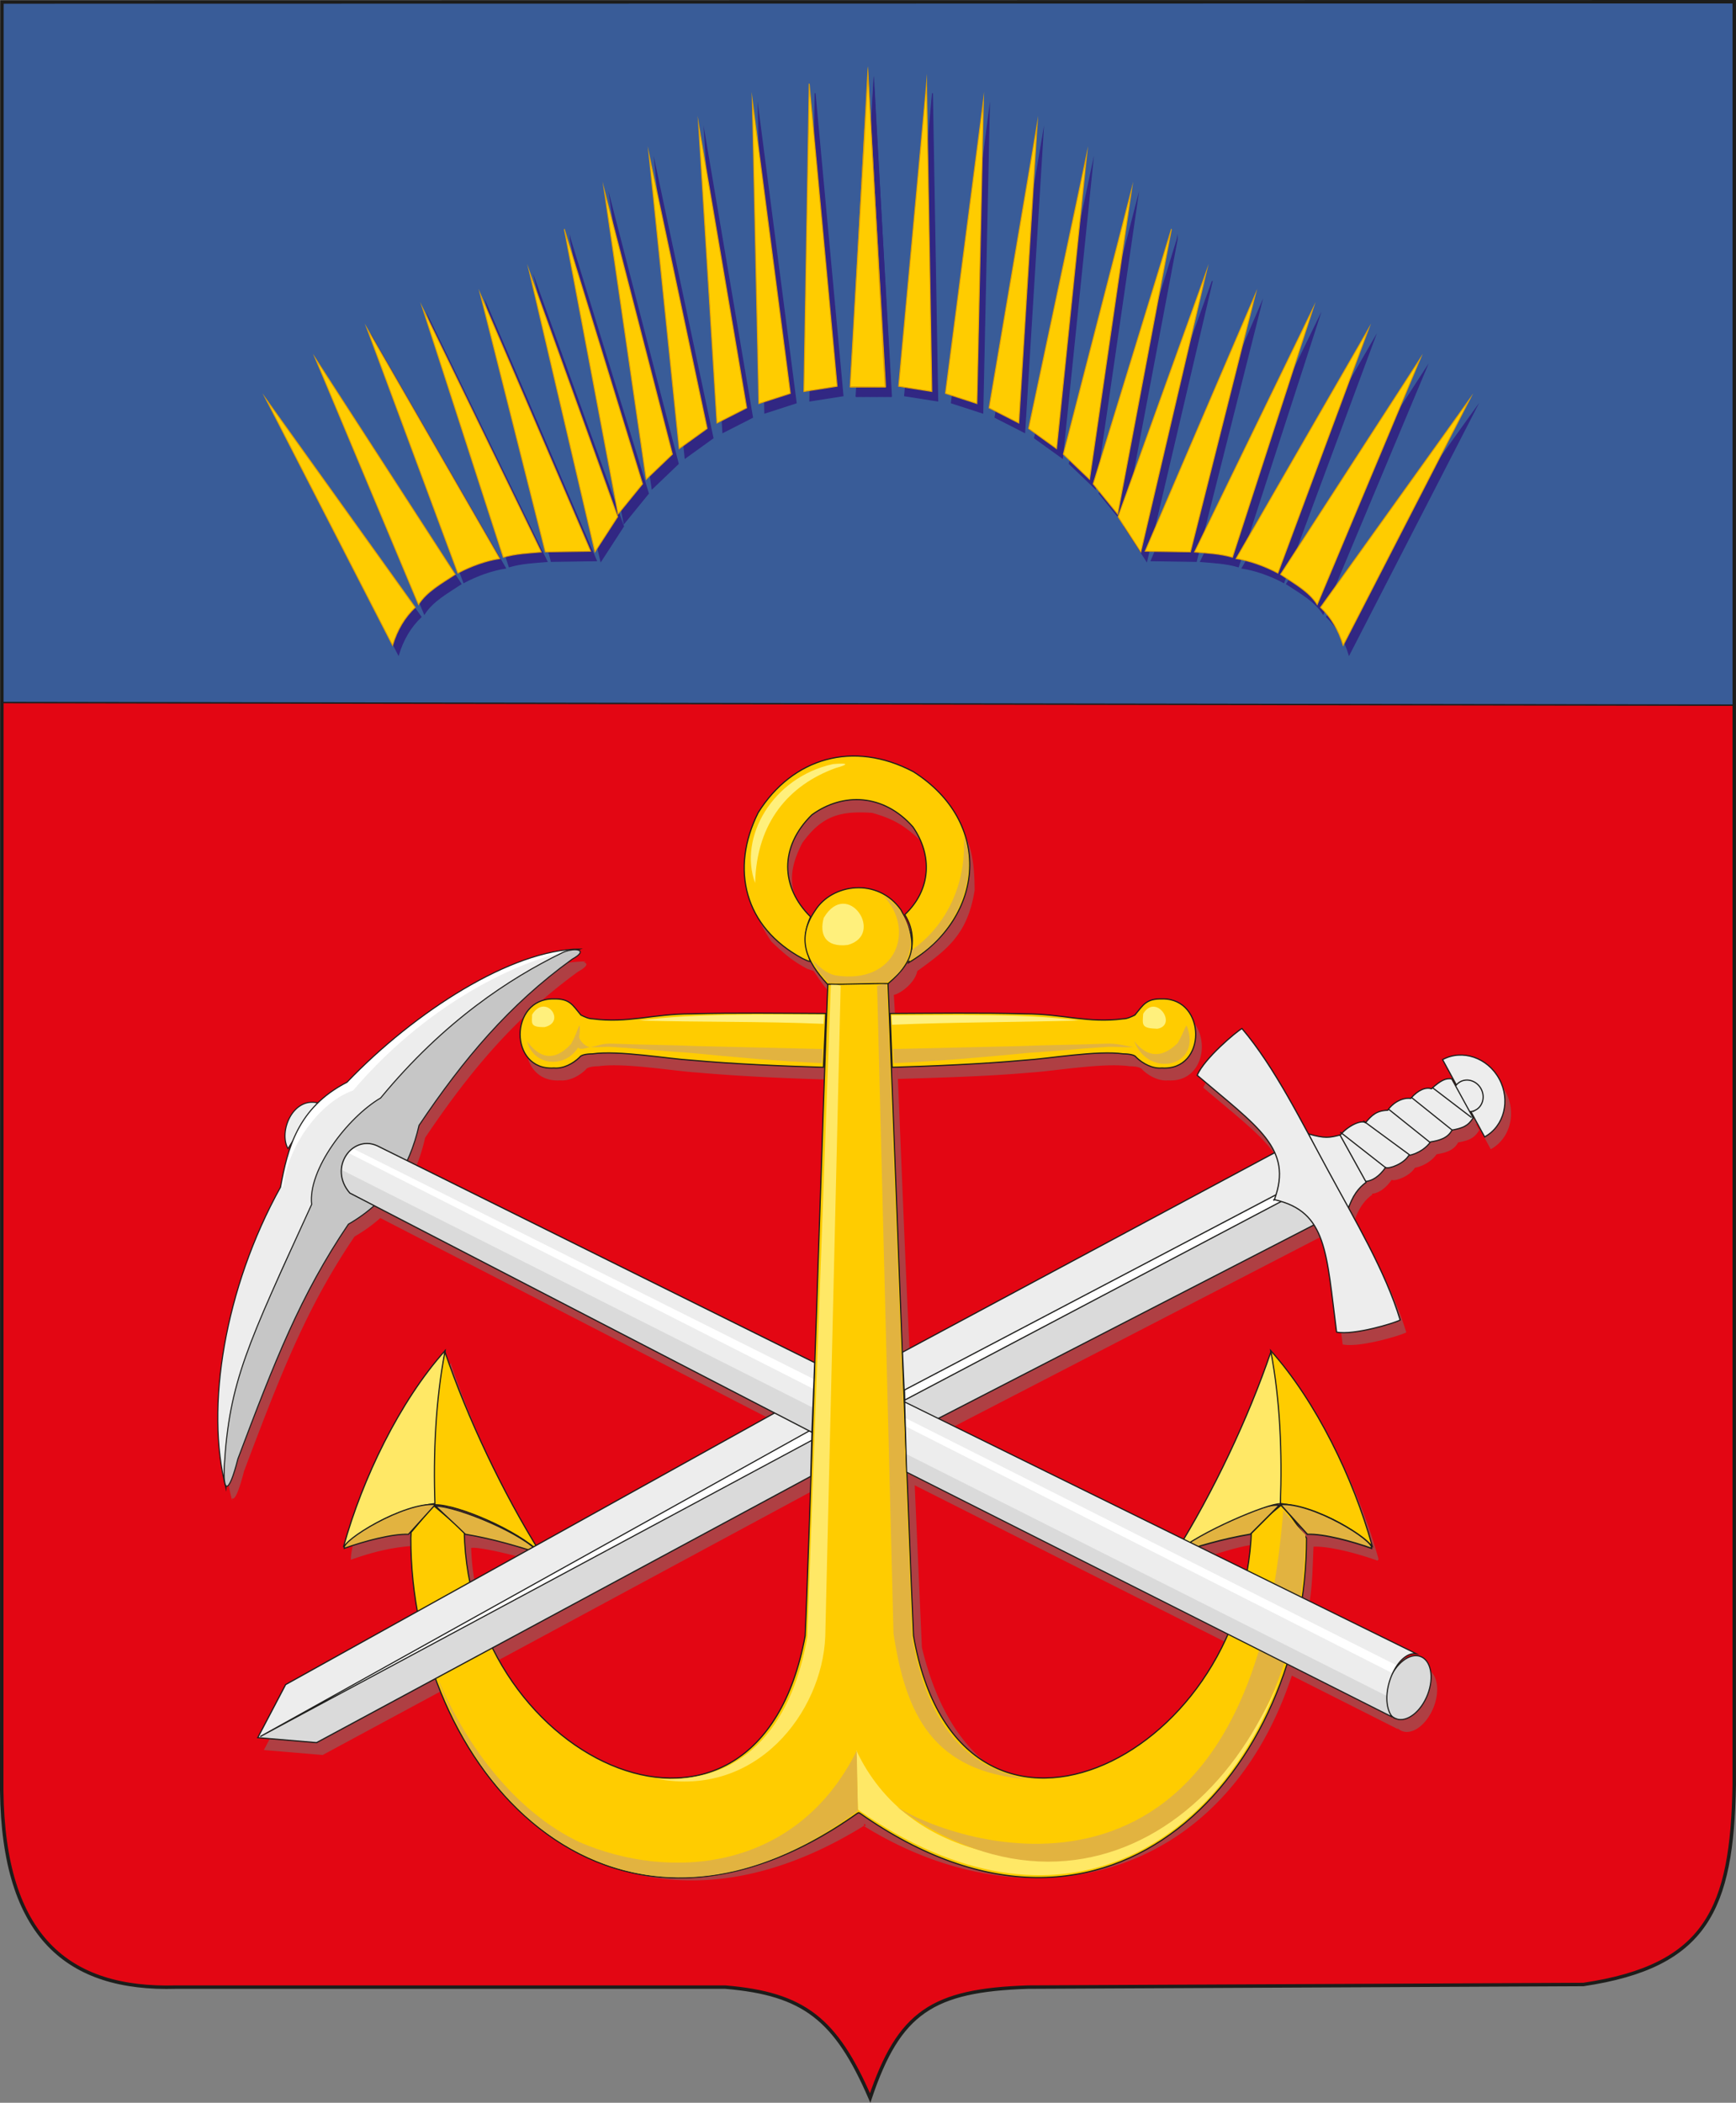
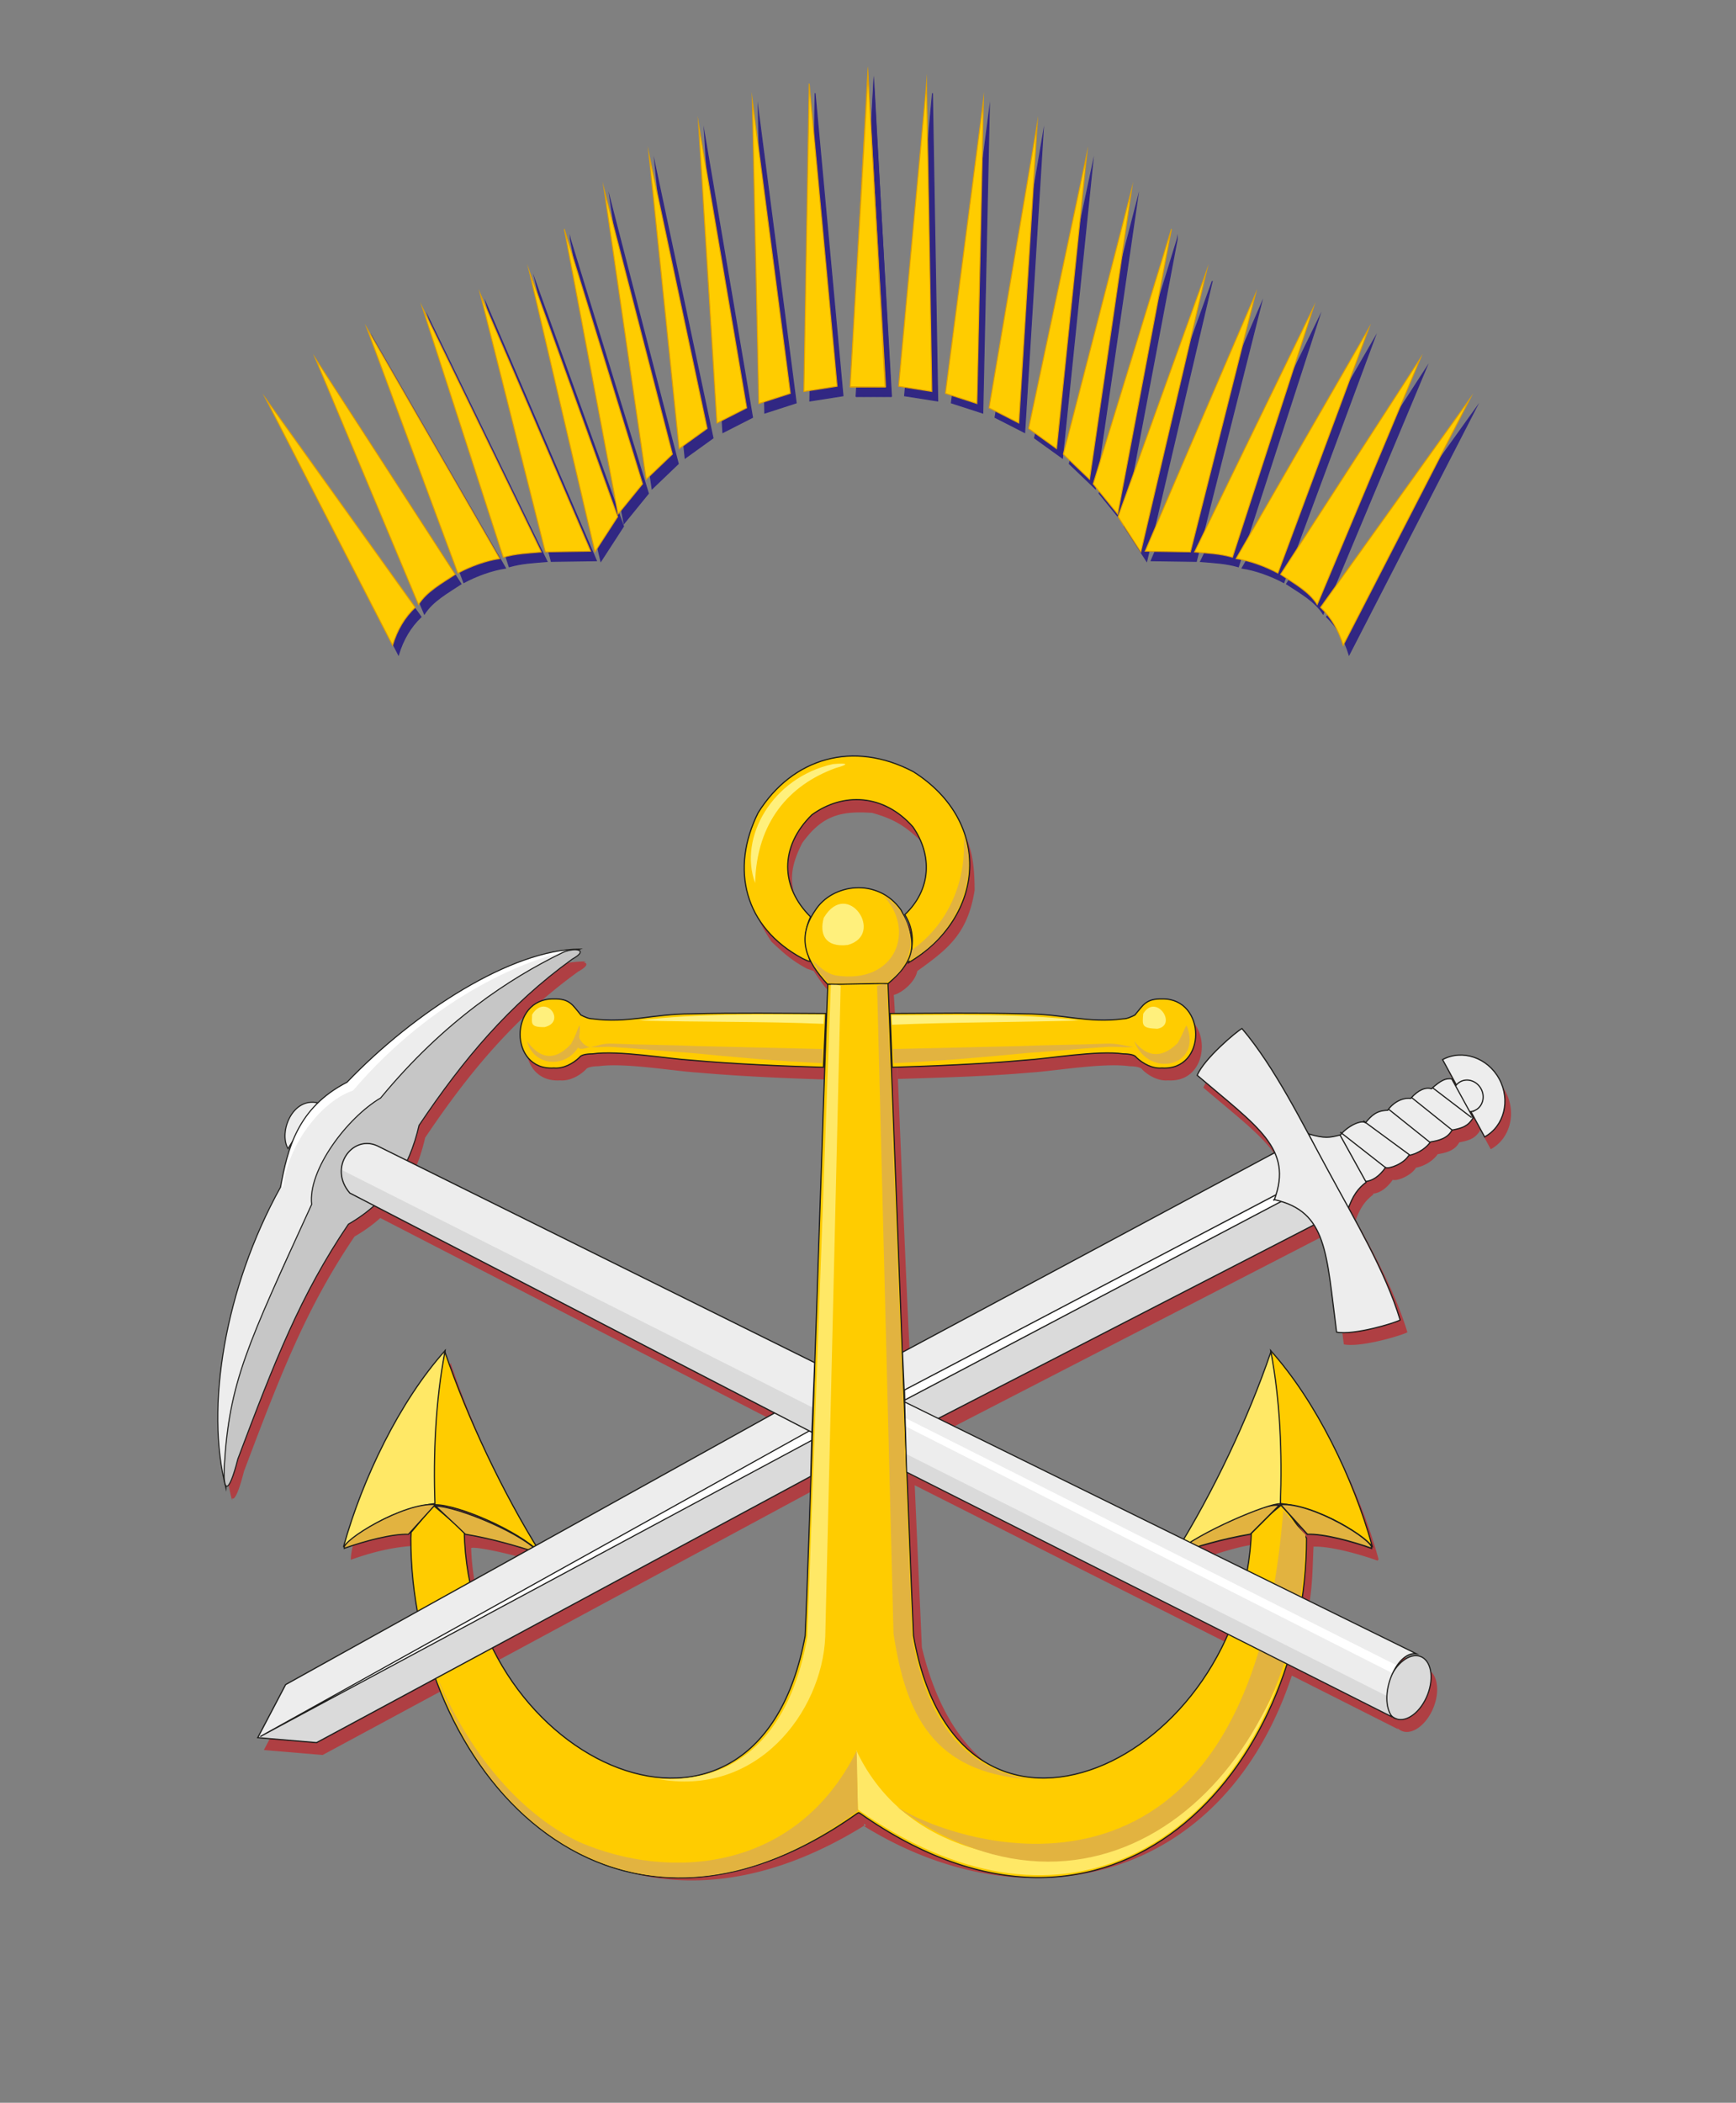
<svg xmlns="http://www.w3.org/2000/svg" xmlns:xlink="http://www.w3.org/1999/xlink" xml:space="preserve" width="738.021" height="893.506" x="0px" y="0px" viewBox="0 0 738.021 893.506">
  <rect x="0" y="0" width="738.021" height="893.506" fill="#808080" stroke="none" />
-   <path fill="#e30613" fill-rule="evenodd" d="M.825.853 737.287.734l-.009 757.666c-.934 52.86-11.795 77.053-64.128 84.844l-236.149 1.11c-40.604 1.346-54.754 10.627-67.07 47.11-14.592-33.626-28.215-44.278-61.567-47.11H74.821C28.953 845.684 1.45 823.125.734 760.881z" clip-rule="evenodd" />
  <g transform="translate(-130.989 -53.248)">
    <defs>
      <path id="a" d="m131.814 54.101 736.462-.119-.009 757.666c-.934 52.86-11.795 77.053-64.128 84.844l-236.149 1.11c-40.604 1.346-54.754 10.627-67.071 47.11-14.591-33.626-28.214-44.278-61.566-47.11H205.81c-45.868 1.33-73.372-21.229-74.087-83.473z" />
    </defs>
    <clipPath id="b">
      <use xlink:href="#a" width="100%" height="100%" overflow="visible" />
    </clipPath>
-     <path fill="#395c98" fill-rule="evenodd" stroke="#1d1d1b" stroke-miterlimit="22.926" stroke-width="0.617" d="m131.814 53.991 736.462-.122-.008 299.009-736.545-1.107z" clip-path="url(#b)" clip-rule="evenodd" />
  </g>
-   <path fill="none" stroke="#1d1d1b" stroke-miterlimit="22.926" stroke-width="1.468" d="M.825.853 737.287.734l-.009 757.666c-.934 52.86-11.795 77.053-64.128 84.844l-236.149 1.11c-40.604 1.346-54.754 10.627-67.07 47.11-14.592-33.626-28.215-44.278-61.567-47.11H74.821C28.953 845.684 1.45 823.125.734 760.881z" />
-   <path fill="#af3f43" fill-rule="evenodd" d="m628.227 480.122-16.615-12.692Zm-247.168-37.08c.006.09.011.175.011.264zm.011.264c1.391 30.736 3.391 85.37 5.883 136.063l157.588-84.347c-4.548-10.078-16.56-18.868-32.972-32.864 2.816-6.969 16.803-18.732 19.026-19.864 10.575 12.484 19.65 28.76 28.263 44.792l-.02-.04c7.028 2.08 8.997 1.613 13.448.497l.051.091c3.064-3.862 8.922-6.704 10.773-5.318 2.654-3.183 4.716-5.172 9.44-5.288 2.396-3.426 6.404-5.49 9.784-5.04 3.232-3.709 6.485-4.882 8.8-4.105 3.943-3.542 6.03-4.563 8.628-4.21l1.653 3.008c.103-.143.21-.29.326-.427l-5.857-10.759c8.333-4.532 19.143-.858 24.065 8.181 4.924 9.044 2.142 20.117-6.187 24.654l-5.855-10.749a4.79 4.79 0 0 1-.478.041l1.44 2.624c-2.176 3.532-4.54 4.36-8.986 5.201-1.746 3.314-5.167 4.385-9.15 5.02-1.365 2.005-4.593 4.826-9.242 5.755-2.05 3.456-8.247 5.852-9.876 5.121-2.558 3.705-5.628 5.688-8.415 5.907l.193.351c-2.907 2.197-5.38 4.942-7.5 10.864 8.678 15.824 17.28 32.15 21.95 47.686-2.163 1.243-19.642 6.566-27.025 5.135-2.802-21.396-3.629-36.26-9.612-45.563L401.861 608.06l103.991 51.207c14.764-24.688 28.224-53.688 37.027-79.56l-.09-.585c19.375 21.574 35.224 54.404 43.173 83.028.243 1.183.273-.148-.279 1.004-8.48-3.02-20.296-6.2-27.273-5.958-.396 8.597-.437 18.57-2.329 26.801l48.571 23.918c-3.79-.44-7.438 3.076-9.799 7.877 3.126-5.142 7.851-8.038 11.575-6.698 4.528 1.623 5.913 8.905 3.086 16.208-2.82 7.298-8.814 11.928-13.342 10.303a5.609 5.609 0 0 1-2.172-1.44c.138.218.278.436.426.64l-45.233-22.817c-29.292 88.381-112.902 106.767-182.034 63.854l.804.005v-.497c-.189-.112-.375-.229-.566-.346-.028 0-.053.004-.08.004l-.002.682v.157c-.026 0-.053-.005-.08-.005-84.12 51.992-152.997 9.46-178.918-57.683l-51.136 27.563-25.004-2.107 11.858-22.558 56.183-31.186c-2.069-10.749-2.926-22.157-2.75-33.104-9.993.451-18.899 2.65-28.32 6.004-.063-16.873 31.914-71.512 42.698-83.646l-.088.584c9.133 26.831 23.271 57.027 38.68 82.292l101.855-56.525-170.609-87.93c-3.215 2.878-6.855 5.507-10.973 7.886-20.419 30.172-31.305 58.175-46.979 99.72-2.363 9.286-4.09 12.428-5.037 11.453-.014.32-.03.64-.042.96-8.852-34.134-.59-84.93 23.201-127.859 1.18-6.445 2.546-13.063 5.073-19.386a143.824 143.824 0 0 1-1.89 3.004c-4.056-7.126 1.922-21.904 12.662-19.448-.053.062-.11.122-.166.188 3.352-3.299 7.474-6.329 12.592-8.968 28.745-29.957 70.093-56.489 98.984-56.57-.327.121-.66.243-.995.37 1.77.332 1.913 1.605-2.285 3.937-26.81 19.377-46.169 42.453-65.083 70.584-1.229 5.363-2.876 10.367-5.024 15.017l172.494 85.392c2.664-68.335 5.543-143.17 6.317-160.369l.422-.01.001-.04c-.21-.007-.423-.017-.636-.022-4.214-4.572-4.214-4.572-8.433-10.822l-2.745-.917c-6.504-3.486-9.813-6.476-15.2-11.535-7.894-11.986-9.095-18.35-9.128-32.576 8.797-41.958 54.83-51.33 82.65-25.517 10.693 11.986 12.835 20.837 12.87 36.334-3.015 18.76-11.673 25.093-24.38 34.276-.954 4.945-6.933 9.458-9.896 10.097h-.077c.3 4.11.66 11.137 1.075 20.322zm6.4-49.408c12.286-11.754 11.054-25.343 3.445-37.088-6.5-6.11-11.216-8.897-20.127-11.404-13.648-.949-21.38 1.233-29.743 12.808-6.267 12.36-5.566 19.634.837 30.995 1.692 2.024 3.528 4.05 5.221 6.222 9.47-18.364 25.953-14.139 38.52-3.563 2.111 3.164 1.633 1.908 1.846 2.03zM343.44 702.325c-21.216 88.65-100.626 67.035-131.319 3.005l133.665-72.04zM202.85 677.418c-1.478-6.979-2.278-12.15-2.553-19.66 2.767-.777 22.707 3.892 26.9 6.04zm93.754-221.666c-10.259-.624-30.92-4.272-42.124-2.7-2.812.026-4.93.497-5.492 1.467-2.742 2.675-6.926 4.913-10.902 4.548-19.254 1.228-18.99-29.572-.245-29.369 7.084-.18 8.161 2.63 11.731 6.86 1.35.668 3.258 1.6 4.996 1.604 15.017 1.984 25.516-2.127 41.955-2.129 18.712-.51 38.854-.223 57.565-.14l-1.266 22.868c-18.549-.573-37.669-1.374-56.218-3.009ZM229.19 662.69c-.055-.04-.11-.086-.167-.127l.178.121zm162.726 37.322c21.791 91.044 104.895 68.111 133.635.045l-136.68-68.949Zm46.117-244.26c10.262-.624 30.922-4.272 42.122-2.7 2.813.026 4.933.497 5.496 1.467 2.741 2.675 6.923 4.913 10.902 4.548 19.253 1.228 18.99-29.572.243-29.369-7.085-.18-8.16 2.63-11.729 6.86-1.354.668-3.264 1.6-4.999 1.604-15.017 1.984-25.517-2.127-41.955-2.129-18.712-.51-38.777-.535-57.49-.454l1.077 22.883c18.55-.568 37.784-1.075 56.333-2.71zm182.08 29.82-17.504-14.032zm-9.536 5.121-17.66-14.134zm-8.643 5.35-19.767-14.53zm-10.104 5.491-19.452-15.23zm-58.333 171.342c.995-5.767 1.614-10.44 1.808-16.545-4.537-.614-19.204 4.167-23.954 5.861z" clip-rule="evenodd" />
+   <path fill="#af3f43" fill-rule="evenodd" d="m628.227 480.122-16.615-12.692Zm-247.168-37.08c.006.09.011.175.011.264zm.011.264c1.391 30.736 3.391 85.37 5.883 136.063l157.588-84.347c-4.548-10.078-16.56-18.868-32.972-32.864 2.816-6.969 16.803-18.732 19.026-19.864 10.575 12.484 19.65 28.76 28.263 44.792l-.02-.04c7.028 2.08 8.997 1.613 13.448.497l.051.091c3.064-3.862 8.922-6.704 10.773-5.318 2.654-3.183 4.716-5.172 9.44-5.288 2.396-3.426 6.404-5.49 9.784-5.04 3.232-3.709 6.485-4.882 8.8-4.105 3.943-3.542 6.03-4.563 8.628-4.21l1.653 3.008c.103-.143.21-.29.326-.427l-5.857-10.759c8.333-4.532 19.143-.858 24.065 8.181 4.924 9.044 2.142 20.117-6.187 24.654l-5.855-10.749l1.44 2.624c-2.176 3.532-4.54 4.36-8.986 5.201-1.746 3.314-5.167 4.385-9.15 5.02-1.365 2.005-4.593 4.826-9.242 5.755-2.05 3.456-8.247 5.852-9.876 5.121-2.558 3.705-5.628 5.688-8.415 5.907l.193.351c-2.907 2.197-5.38 4.942-7.5 10.864 8.678 15.824 17.28 32.15 21.95 47.686-2.163 1.243-19.642 6.566-27.025 5.135-2.802-21.396-3.629-36.26-9.612-45.563L401.861 608.06l103.991 51.207c14.764-24.688 28.224-53.688 37.027-79.56l-.09-.585c19.375 21.574 35.224 54.404 43.173 83.028.243 1.183.273-.148-.279 1.004-8.48-3.02-20.296-6.2-27.273-5.958-.396 8.597-.437 18.57-2.329 26.801l48.571 23.918c-3.79-.44-7.438 3.076-9.799 7.877 3.126-5.142 7.851-8.038 11.575-6.698 4.528 1.623 5.913 8.905 3.086 16.208-2.82 7.298-8.814 11.928-13.342 10.303a5.609 5.609 0 0 1-2.172-1.44c.138.218.278.436.426.64l-45.233-22.817c-29.292 88.381-112.902 106.767-182.034 63.854l.804.005v-.497c-.189-.112-.375-.229-.566-.346-.028 0-.053.004-.08.004l-.002.682v.157c-.026 0-.053-.005-.08-.005-84.12 51.992-152.997 9.46-178.918-57.683l-51.136 27.563-25.004-2.107 11.858-22.558 56.183-31.186c-2.069-10.749-2.926-22.157-2.75-33.104-9.993.451-18.899 2.65-28.32 6.004-.063-16.873 31.914-71.512 42.698-83.646l-.088.584c9.133 26.831 23.271 57.027 38.68 82.292l101.855-56.525-170.609-87.93c-3.215 2.878-6.855 5.507-10.973 7.886-20.419 30.172-31.305 58.175-46.979 99.72-2.363 9.286-4.09 12.428-5.037 11.453-.014.32-.03.64-.042.96-8.852-34.134-.59-84.93 23.201-127.859 1.18-6.445 2.546-13.063 5.073-19.386a143.824 143.824 0 0 1-1.89 3.004c-4.056-7.126 1.922-21.904 12.662-19.448-.053.062-.11.122-.166.188 3.352-3.299 7.474-6.329 12.592-8.968 28.745-29.957 70.093-56.489 98.984-56.57-.327.121-.66.243-.995.37 1.77.332 1.913 1.605-2.285 3.937-26.81 19.377-46.169 42.453-65.083 70.584-1.229 5.363-2.876 10.367-5.024 15.017l172.494 85.392c2.664-68.335 5.543-143.17 6.317-160.369l.422-.01.001-.04c-.21-.007-.423-.017-.636-.022-4.214-4.572-4.214-4.572-8.433-10.822l-2.745-.917c-6.504-3.486-9.813-6.476-15.2-11.535-7.894-11.986-9.095-18.35-9.128-32.576 8.797-41.958 54.83-51.33 82.65-25.517 10.693 11.986 12.835 20.837 12.87 36.334-3.015 18.76-11.673 25.093-24.38 34.276-.954 4.945-6.933 9.458-9.896 10.097h-.077c.3 4.11.66 11.137 1.075 20.322zm6.4-49.408c12.286-11.754 11.054-25.343 3.445-37.088-6.5-6.11-11.216-8.897-20.127-11.404-13.648-.949-21.38 1.233-29.743 12.808-6.267 12.36-5.566 19.634.837 30.995 1.692 2.024 3.528 4.05 5.221 6.222 9.47-18.364 25.953-14.139 38.52-3.563 2.111 3.164 1.633 1.908 1.846 2.03zM343.44 702.325c-21.216 88.65-100.626 67.035-131.319 3.005l133.665-72.04zM202.85 677.418c-1.478-6.979-2.278-12.15-2.553-19.66 2.767-.777 22.707 3.892 26.9 6.04zm93.754-221.666c-10.259-.624-30.92-4.272-42.124-2.7-2.812.026-4.93.497-5.492 1.467-2.742 2.675-6.926 4.913-10.902 4.548-19.254 1.228-18.99-29.572-.245-29.369 7.084-.18 8.161 2.63 11.731 6.86 1.35.668 3.258 1.6 4.996 1.604 15.017 1.984 25.516-2.127 41.955-2.129 18.712-.51 38.854-.223 57.565-.14l-1.266 22.868c-18.549-.573-37.669-1.374-56.218-3.009ZM229.19 662.69c-.055-.04-.11-.086-.167-.127l.178.121zm162.726 37.322c21.791 91.044 104.895 68.111 133.635.045l-136.68-68.949Zm46.117-244.26c10.262-.624 30.922-4.272 42.122-2.7 2.813.026 4.933.497 5.496 1.467 2.741 2.675 6.923 4.913 10.902 4.548 19.253 1.228 18.99-29.572.243-29.369-7.085-.18-8.16 2.63-11.729 6.86-1.354.668-3.264 1.6-4.999 1.604-15.017 1.984-25.517-2.127-41.955-2.129-18.712-.51-38.777-.535-57.49-.454l1.077 22.883c18.55-.568 37.784-1.075 56.333-2.71zm182.08 29.82-17.504-14.032zm-9.536 5.121-17.66-14.134zm-8.643 5.35-19.767-14.53zm-10.104 5.491-19.452-15.23zm-58.333 171.342c.995-5.767 1.614-10.44 1.808-16.545-4.537-.614-19.204 4.167-23.954 5.861z" clip-rule="evenodd" />
  <path fill="#fc0" fill-rule="evenodd" stroke="#1d1d1b" stroke-miterlimit="22.926" stroke-width="0.5" d="M386.231 409.077c2.233-7.536 2.528-13.753-1.572-20.422 11.271-10.683 11.773-25.253 3.445-37.3-12.454-14.13-29.747-14.714-42.922-5.147-13.935 13.641-13.33 30.784-.61 43.348-3.632 8.417-1.87 12.71-.14 19.013-.46 0-1.99-.649-3.255-1.286-24.873-13.35-30.756-38.12-18.859-61.96 14.603-23.328 40.417-30.92 66-17.4 33.798 21.437 30.611 61.772-2.087 81.154z" clip-rule="evenodd" />
  <path fill="#e2b340" fill-rule="evenodd" d="M374.005 410.387c21.01-6.49 37.413-27.436 35.714-55.119 8.027 20.66-7.557 51.957-34.567 56.804-6.858.578-6.62-.188-1.147-1.685z" clip-rule="evenodd" />
  <path fill="#fc0" fill-rule="evenodd" stroke="#1d1d1b" stroke-miterlimit="22.926" stroke-width="0.51" d="m365.041 770.24.321.156h.082c107.51 75.657 190.123-19.153 189.987-116.842l-10.293-14.382-13.104 10.724c-3.01 98.85-124.357 155.842-143.674 45.187-1.5-31.019-9.464-246.46-10.854-277.368l-25.575.487c-1.389 30.907-8.13 245.862-9.636 276.881-20.229 110.335-143.237 54.135-144.91-44.324l-13.072-11.044-9.549 11.4-.117 2.44c-.14 96.638 82.484 193.188 189.987 116.841h.081z" clip-rule="evenodd" />
  <path fill="#ffe866" fill-rule="evenodd" d="M364.005 743.687c22.242 47.472 79.351 51.806 112.718 41.31 28.48-11.148 55.444-41.486 67.69-72.606-24.837 70.638-93.8 116.81-179.616 56.55-.028 0-.054.006-.08.006v-.159z" clip-rule="evenodd" />
  <path fill="#e2b340" fill-rule="evenodd" d="M554.985 652.16c-.39 100.393-85.6 180.222-173.854 115.525 29.607 18.422 150.528 54.258 164.418-126.03 2.178 3.055 6.934 7.698 9.436 10.504z" clip-rule="evenodd" />
  <path fill="#ededed" fill-rule="evenodd" stroke="#1d1d1b" stroke-miterlimit="22.926" stroke-width="0.504" d="m631.16 483.08-17.874-32.83c8.328-4.537 19.143-.862 24.065 8.182 4.923 9.04 2.142 20.111-6.19 24.648z" clip-rule="evenodd" />
  <path fill="#ededed" fill-rule="evenodd" stroke="#1d1d1b" stroke-miterlimit="22.926" stroke-width="0.504" d="M627.36 471.667c-3.05 1.665-7.009.314-8.815-2.993-1.802-3.314-.782-7.369 2.27-9.035 3.05-1.659 7.012-.313 8.813 3 1.801 3.308.786 7.37-2.269 9.028z" clip-rule="evenodd" />
  <path fill="#ededed" fill-rule="evenodd" stroke="#1d1d1b" stroke-miterlimit="22.926" stroke-width="0.496" d="M608.13 485.217c-1.365 2.005-4.589 4.832-9.236 5.76-2.05 3.457-8.247 5.847-9.88 5.121-2.605 3.771-5.747 5.766-8.573 5.918l-10.825-19.478c3.035-3.938 9.018-6.872 10.896-5.47 2.654-3.184 4.714-5.173 9.438-5.289 2.391-3.426 6.401-5.487 9.786-5.04 3.227-3.705 6.48-4.877 8.8-4.105 3.938-3.537 6.03-4.558 8.627-4.212l9.104 16.58c-2.172 3.527-4.543 4.353-8.988 5.196-1.74 3.315-5.16 4.39-9.149 5.02z" clip-rule="evenodd" />
  <path fill="none" stroke="#1d1d1b" stroke-miterlimit="22.926" stroke-width="0.497" d="m589.226 496.286-19.448-15.23" />
  <path fill="none" stroke="#1d1d1b" stroke-miterlimit="22.926" stroke-width="0.497" d="m599.335 490.795-19.77-14.53m28.413 9.18-17.66-14.133m27.196 9.013-17.504-14.033m25.618 8.588-16.62-12.692" />
  <path fill="#ededed" fill-rule="evenodd" stroke="#1d1d1b" stroke-miterlimit="22.926" stroke-width="0.51" d="M572.783 514.73c2.227-6.984 4.866-9.999 8.013-12.379l-11.109-20.057c-4.456 1.122-6.425 1.583-13.454-.497z" clip-rule="evenodd" />
  <path fill="#ededed" fill-rule="evenodd" d="m383.673 574.573 158.715-85.042 7.161 16.45 9.552 14.244-173.9 89.54z" clip-rule="evenodd" />
  <g transform="translate(-130.989 -53.248)">
    <defs>
      <path id="c" d="m514.662 627.821 158.715-85.042 7.161 16.449 9.552 14.245-173.901 89.539z" />
    </defs>
    <clipPath id="d">
      <use xlink:href="#c" width="100%" height="100%" overflow="visible" />
    </clipPath>
    <path fill="#dadada" fill-rule="evenodd" d="m514.551 665.345 1.406-20.798 168.301-89.918 15.164 14.611z" clip-path="url(#d)" clip-rule="evenodd" />
  </g>
  <path fill="none" stroke="#1d1d1b" stroke-miterlimit="22.926" stroke-width="0.51" d="m383.673 574.573 158.715-85.042 7.161 16.45 9.552 14.244-173.9 89.54z" />
  <path fill="#fff" fill-rule="evenodd" stroke="#1d1d1b" stroke-miterlimit="22.926" stroke-width="0.51" d="m549.463 507.994-164.84 86.913-.107-4.282 163.263-85.73z" clip-rule="evenodd" />
  <path fill="#ededed" fill-rule="evenodd" stroke="#1d1d1b" stroke-miterlimit="22.926" stroke-width="0.51" d="M564.653 497.46c-.036-.067-.072-.139-.11-.204-11.16-20.468-22.53-43.666-36.547-60.21-2.222 1.132-16.208 12.895-19.026 19.868 25.843 22.035 40.77 31.166 32.841 52.734l-.138.076c.036.01.066.016.103.025-.01.03-.025.066-.036.097l.138-.076c22.411 5.101 21.934 22.594 26.344 56.271 7.38 1.431 24.863-3.893 27.024-5.142-6.244-20.76-19.509-42.933-30.593-63.44z" clip-rule="evenodd" />
  <path fill="#e2b340" fill-rule="evenodd" d="M364.21 743.94c-25.7 51.53-79.629 55.308-117.844 38.813-26.129-12.326-47.855-39.462-60.533-70.363 23.65 71.257 96.56 118.307 178.803 57.123.027 0 .053-.294.081-.294v-.157z" clip-rule="evenodd" />
  <path fill="#ffe866" fill-rule="evenodd" stroke="#1d1d1b" stroke-miterlimit="22.926" stroke-width="0.504" d="M146.08 657.103c11.626-10.19 25.101-16.509 39.165-18.266-.513-23.43.683-43.36 4.002-64.965-19.376 21.574-35.222 54.608-43.168 83.231z" clip-rule="evenodd" />
  <path fill="#e2b340" fill-rule="evenodd" stroke="#1d1d1b" stroke-miterlimit="22.926" stroke-width="0.504" d="M146.355 657.91c8.482-3.026 20.294-6.207 27.273-5.959l11.444-12.637c-13.377-1.09-40.219 15.46-38.717 18.595z" clip-rule="evenodd" />
  <path fill="#e2b340" fill-rule="evenodd" stroke="#1d1d1b" stroke-miterlimit="22.926" stroke-width="0.505" d="M229.205 659.96c-5.903-7.8-34.678-19.955-43.984-19.99 3.823 3.724 8.661 8.022 12.612 11.951 12.28 2.065 22.444 5.247 31.372 8.038z" clip-rule="evenodd" />
  <path fill="#fc0" fill-rule="evenodd" stroke="#1d1d1b" stroke-miterlimit="22.926" stroke-width="0.505" d="M229.843 660.006c-16.192-25.914-31.172-57.592-40.7-85.59-3.95 20.69-5.015 43.502-4.229 64.984 9.646-.132 35.58 11.013 44.93 20.606z" clip-rule="evenodd" />
  <path fill="#fc0" fill-rule="evenodd" stroke="#1d1d1b" stroke-miterlimit="22.926" stroke-width="0.502" d="M583.36 656.898c-11.628-10.195-25.102-16.305-39.165-18.062.514-23.43-.685-43.36-4.004-64.965 19.377 21.575 35.22 54.405 43.168 83.027z" clip-rule="evenodd" />
  <path fill="#e2b340" fill-rule="evenodd" stroke="#1d1d1b" stroke-miterlimit="22.926" stroke-width="0.58" d="M583.084 657.91c-8.485-3.026-20.295-6.207-27.273-5.959l-11.442-12.637c13.376-1.09 40.218 15.46 38.715 18.595z" clip-rule="evenodd" />
  <path fill="#e2b340" fill-rule="evenodd" stroke="#1d1d1b" stroke-miterlimit="22.926" stroke-width="0.582" d="M500.236 659.96c6.156-8.05 37.656-21.98 43.573-20.284l-12.23 12.23c-12.276 2.066-22.417 5.262-31.343 8.053z" clip-rule="evenodd" />
  <path fill="#ffe866" fill-rule="evenodd" stroke="#1d1d1b" stroke-miterlimit="22.926" stroke-width="0.503" d="M499.597 660.006c16.188-25.914 31.17-57.592 40.701-85.59 3.947 20.69 4.811 43.09 4.023 64.574-4.744-.452-34.89 12.154-44.724 21.016z" clip-rule="evenodd" />
  <path fill="#e2b340" fill-rule="evenodd" d="m379.846 693.972-6.963-275.085 4.137-1.197 10.744 277.755c4.888 28.048 16.474 54.885 49.79 60.63-41.02-2.919-52.546-27.7-57.708-62.103z" clip-rule="evenodd" />
  <path fill="#ffe866" fill-rule="evenodd" d="m350.843 695.45 6.545-276.564-4.134-1.197-10.04 278.018c-5.86 33.471-23.917 62.631-63.983 60.123 42.393 8.156 70.252-28.293 71.612-60.38z" clip-rule="evenodd" />
  <path fill="#fc0" fill-rule="evenodd" stroke="#1d1d1b" stroke-miterlimit="22.926" stroke-width="0.5" d="M377.594 417.923c-8.567-.137-17.14.497-25.873.211-9.072-9.84-13.248-19.455-5.244-31.133 7.194-11.626 26.742-14.27 36.547-.378 7.232 13.685 6.4 21.206-5.43 31.3z" clip-rule="evenodd" />
  <path fill="#ededed" fill-rule="evenodd" d="M121.436 715.805 345.65 591.31l-.978 36.012L134.582 740.47l-25.005-2.107z" clip-rule="evenodd" />
  <g transform="translate(-130.989 -53.248)">
    <defs>
      <path id="e" d="m252.425 769.053 224.213-124.495-.978 36.012-210.089 113.147-25.005-2.107z" />
    </defs>
    <clipPath id="f">
      <use xlink:href="#e" width="100%" height="100%" overflow="visible" />
    </clipPath>
    <path fill="#dadada" fill-rule="evenodd" d="m239.773 791.834 237.972-130.063-2.221 20.165-209.48 112.674z" clip-path="url(#f)" clip-rule="evenodd" />
  </g>
  <path fill="none" stroke="#1d1d1b" stroke-miterlimit="22.926" stroke-width="0.51" d="M121.435 715.805 345.65 591.31l-.978 36.012L134.582 740.47l-25.005-2.107z" />
  <path fill="#fff" fill-rule="evenodd" stroke="#1d1d1b" stroke-miterlimit="22.926" stroke-width="0.484" d="m345.23 607.347-.144 4.68L110.638 737.88z" clip-rule="evenodd" />
  <path fill="#dadada" fill-rule="evenodd" stroke="#1d1d1b" stroke-miterlimit="22.926" stroke-width="0.484" d="M593.574 730.355c-4.542-1.635-5.923-8.892-3.09-16.21 2.831-7.322 8.81-11.936 13.347-10.3 4.537 1.627 5.918 8.885 3.086 16.207-2.832 7.323-8.805 11.931-13.343 10.303z" clip-rule="evenodd" />
  <path fill="#ededed" fill-rule="evenodd" d="M591.83 729.557 385.443 625.551l-.846-29.84L602.05 702.665c-8.607-.999-16.463 18.401-10.22 26.892z" clip-rule="evenodd" />
  <g transform="translate(-130.989 -53.248)">
    <defs>
      <path id="g" d="M722.818 782.805 516.433 678.799l-.846-29.84 217.452 106.954c-8.607-.999-16.463 18.401-10.221 26.892z" />
    </defs>
    <clipPath id="h">
      <use xlink:href="#g" width="100%" height="100%" overflow="visible" />
    </clipPath>
    <path fill="#dadada" fill-rule="evenodd" d="m504.635 665.238 220.471 110.945-3.735 7.282-220.47-110.938z" clip-path="url(#h)" clip-rule="evenodd" />
    <path fill="#fff" fill-rule="evenodd" d="m513.606 654.637 220.473 110.944-2.106 3.213-220.472-111.762z" clip-path="url(#h)" clip-rule="evenodd" />
  </g>
  <path fill="none" stroke="#1d1d1b" stroke-miterlimit="22.926" stroke-width="0.484" d="M591.83 729.557 385.443 625.551l-.846-29.84L602.05 702.665c-8.607-1.004-16.463 18.401-10.22 26.892z" />
  <path fill="#e2b340" fill-rule="evenodd" d="M376.994 417.456c-8.116-.132-16.4.481-24.67.203-4.284-4.42-3.638-3.908-7.25-9.957 2.892 2.537 5.504 5.818 10.317 6.795 25.663 3.918 34.193-19.635 19.912-34.088 14.42 8.262 16.327 28.35 1.691 37.047z" clip-rule="evenodd" />
  <path fill="#fff07c" fill-rule="evenodd" d="M350.211 389.985c10.107-17.002 26.256 7.191 10.185 11.54-9.777 1.186-12.097-4.794-10.185-11.54z" clip-rule="evenodd" />
  <path fill="#fc0" fill-rule="evenodd" stroke="#1d1d1b" stroke-miterlimit="22.926" stroke-width="0.51" d="M294.004 450.504c-10.259-.619-30.923-4.272-42.124-2.699-2.812.03-4.93.497-5.495 1.467-2.74 2.68-6.925 4.913-10.899 4.547-19.255 1.23-18.99-29.57-.245-29.369 7.085-.177 8.16 2.632 11.73 6.861 1.351.67 3.26 1.602 4.997 1.606 15.017 1.987 25.516-2.129 41.952-2.129 18.714-.508 38.45-.224 57.163-.142l-1.013 22.867c-18.548-.568-37.517-1.369-56.066-3.009zM435.433 450.504c10.258-.619 30.922-4.272 42.123-2.699 2.811.03 4.933.497 5.496 1.467 2.74 2.68 6.922 4.913 10.896 4.547 19.255 1.23 18.991-29.57.248-29.369-7.084-.177-8.159 2.632-11.732 6.861-1.35.67-3.258 1.602-4.994 1.606-15.018 1.987-25.517-2.129-41.954-2.129-18.712-.508-38.403-.224-57.114-.142l.882 22.867c18.543-.568 37.6-1.369 56.15-3.009z" clip-rule="evenodd" />
  <path fill="#fff07c" fill-rule="evenodd" d="M226.216 431.113c5.708-9.257 14.803 3.101 5.305 5.318-6.409.133-5.345-1.829-5.305-5.318zM486.006 430.753c5.415-8.958 14.843 4.836 5.987 6.39-6.75-.227-6.374-1.478-5.987-6.39z" clip-rule="evenodd" />
  <path fill="#e2b340" fill-rule="evenodd" d="M250.977 444.882c4.268.391 5.533-.34 10.018.041 10.677.631 21.353 1.796 32.028 2.43 18.534 1.776 37.98 3.618 56.512 4.386l.224-5.989c-17.448-.355-35.34-.888-52.787-1.243-12.336-.522-23.822-.516-36.158-1.038-5.248-.279-6.06.981-9.837 1.413zM481.981 444.882c-4.269.391-7.933-.34-12.418.041-10.679.631-21.352 1.796-32.028 2.43-18.534 1.776-39.002 3.618-57.535 4.386l-.38-5.989c17.447-.355 36.52-.888 53.967-1.243 12.337-.522 23.822-.516 36.16-1.038 5.245-.279 8.458.981 12.234 1.413z" clip-rule="evenodd" />
  <path fill="#fff07c" fill-rule="evenodd" d="M271.744 433.628c24.075-3.048 51.548-2.52 78.578-2.498l-.163 3.921c-26.337-1.106-52.109-.669-78.415-1.423zM458.813 433.628c-24.074-3.048-52.784-2.24-79.813-2.219l.243 4.018c26.34-1.109 53.262-1.045 79.57-1.799z" clip-rule="evenodd" />
  <path fill="#e2b340" fill-rule="evenodd" d="M224.042 442.36c4.493 6.348 10.92 9.702 18.664 1.293 2.461-4.167 3.455-8.663 3.73-7.679.091.604.156 2.071-.1 3.768-.743 1.785 2.298 4.997 4.466 5.157-2.41.76-4.345 1.185-5.049.216-5.6 8.992-19.004 7.922-21.71-2.756zM482.16 442.36c4.49 5.754 10.726 8.49 18.467.892 2.466-4.166 3.647-8.262 3.922-7.277 6.72 17.173-16.203 22.548-22.39 6.384z" clip-rule="evenodd" />
  <path fill="#312783" fill-rule="evenodd" stroke="#312783" stroke-miterlimit="22.926" stroke-width="0.424" d="M115.612 173.657 179 262.134c-4.47 4.275-7.667 9.643-9.593 16.1z" clip-rule="evenodd" />
  <path fill="#312783" fill-rule="evenodd" stroke="#312783" stroke-miterlimit="22.926" stroke-width="0.411" d="m136.638 156.425 59.37 91.704c-5.83 3.854-12.128 7.298-15.579 12.793zM158.618 143.791l56.29 97.623c-5.603.832-12.158 3.146-17.745 6.154zM182.24 135.128l50.34 103.486c-5.369.465-10.737.665-16.105 2.225zM234.348 238.553 206.79 129.26l46.783 109.01zM227.615 119.613l37.47 104.012c-3.219 4.962-6.427 9.916-9.645 14.878-9.274-39.632-18.553-79.259-27.825-118.89zM242.466 101.608l33.198 108.073c-3.459 4.256-6.919 8.51-10.386 12.766-7.608-40.278-15.205-80.56-22.812-120.839zM259.417 84.928c9.652 37.374 19.288 74.748 28.94 112.128-3.71 3.547-7.42 7.103-11.132 10.651-5.932-40.929-11.866-81.857-17.808-122.779zM278.462 69.952c8.23 38.726 16.444 77.456 24.665 116.181-3.954 2.85-7.914 5.697-11.867 8.546-4.269-41.573-8.53-83.154-12.798-124.727zM299.53 57.124c6.806 40.084 13.595 80.16 20.395 120.243-4.205 2.143-8.409 4.29-12.612 6.432L299.53 57.124zM322.358 46.902l16.128 124.305-13.362 4.324c-.924-42.877-1.836-85.753-2.766-128.629zM346.528 39.827c3.954 42.786 7.9 85.564 11.852 128.351-4.696.742-9.393 1.476-14.099 2.218.752-43.527 1.505-87.047 2.247-130.569z" clip-rule="evenodd" />
  <path fill="#312783" fill-rule="evenodd" stroke="#312783" stroke-miterlimit="22.926" stroke-width="0.42" d="m364.147 168.487 7.255-132.51 7.582 132.408z" clip-rule="evenodd" />
  <path fill="#312783" fill-rule="evenodd" stroke="#312783" stroke-miterlimit="22.926" stroke-width="0.424" d="m627.323 173.657-63.386 88.477c4.471 4.276 7.668 9.643 9.593 16.1z" clip-rule="evenodd" />
  <path fill="#312783" fill-rule="evenodd" stroke="#312783" stroke-miterlimit="22.926" stroke-width="0.411" d="M606.298 156.425 546.93 248.13c5.827 3.854 12.125 7.298 15.575 12.793zM584.32 143.791l-56.288 97.623c5.598.832 12.154 3.146 17.741 6.154zM560.7 135.13l-50.34 103.484c5.365.465 10.734.665 16.103 2.225zM508.588 238.553l27.558-109.294-46.78 109.01zM515.324 119.613l-37.469 104.012c3.213 4.962 6.425 9.916 9.643 14.878 9.272-39.633 18.553-79.259 27.826-118.89zM500.47 101.608c-11.065 36.022-22.134 72.052-33.202 108.073 3.462 4.256 6.923 8.512 10.39 12.766 7.607-40.278 15.204-80.56 22.812-120.839zM483.52 84.928c-9.654 37.374-19.286 74.748-28.939 112.128 3.71 3.547 7.42 7.103 11.13 10.651 5.933-40.929 11.864-81.857 17.808-122.779zM464.472 69.951c-8.227 38.727-16.443 77.457-24.664 116.183 3.954 2.848 7.917 5.696 11.87 8.545 4.27-41.573 8.526-83.154 12.794-124.728zM443.406 57.124c-6.805 40.084-13.596 80.16-20.396 120.243 4.208 2.143 8.41 4.29 12.611 6.432 2.598-42.226 5.191-84.449 7.785-126.675zM420.578 46.902c-5.374 41.435-10.754 82.87-16.128 124.305 4.456 1.44 8.907 2.883 13.362 4.324.925-42.877 1.838-85.753 2.766-128.629zM396.407 39.827c-3.953 42.786-7.896 85.564-11.85 128.351 4.694.742 9.394 1.476 14.098 2.218-.75-43.527-1.502-87.047-2.248-130.569z" clip-rule="evenodd" />
  <path fill="#312783" fill-rule="evenodd" stroke="#312783" stroke-miterlimit="22.926" stroke-width="0.42" d="m378.791 168.487-7.257-132.51-7.583 132.408z" clip-rule="evenodd" />
  <path fill="#fc0" fill-rule="evenodd" stroke="#e1a000" stroke-miterlimit="22.926" stroke-width="0.424" d="m113.1 169.606 63.387 88.478c-4.47 4.275-7.668 9.641-9.593 16.1z" clip-rule="evenodd" />
  <path fill="#fc0" fill-rule="evenodd" stroke="#e1a000" stroke-miterlimit="22.926" stroke-width="0.411" d="m134.126 152.373 59.37 91.705c-5.83 3.854-12.128 7.298-15.579 12.793zM156.106 139.74l56.288 97.622c-5.6.831-12.157 3.146-17.743 6.153zM179.728 131.077l50.338 103.485c-5.368.464-10.736.665-16.103 2.225zM231.836 234.502l-27.558-109.294 46.782 109.01zM225.103 115.561l37.47 104.013c-3.219 4.962-6.429 9.917-9.645 14.88-9.273-39.635-18.553-79.26-27.825-118.893zM239.952 97.558c11.067 36.021 22.133 72.05 33.2 108.072-3.46 4.255-6.919 8.511-10.387 12.767-7.607-40.279-15.207-80.564-22.813-120.839zM256.904 80.876c9.652 37.373 19.288 74.748 28.941 112.127-3.71 3.55-7.422 7.104-11.132 10.651-5.933-40.928-11.866-81.855-17.809-122.778zM275.95 65.9c8.23 38.725 16.443 77.457 24.665 116.182-3.954 2.85-7.915 5.697-11.868 8.545-4.268-41.572-8.528-83.153-12.797-124.727zM297.017 53.072c6.807 40.084 13.596 80.16 20.395 120.243-4.204 2.141-8.407 4.29-12.61 6.431l-7.785-126.674zM319.846 42.852l16.128 124.304-13.363 4.324c-.922-42.877-1.836-85.753-2.765-128.628zM344.016 35.775c3.954 42.786 7.898 85.565 11.852 128.352-4.696.74-9.393 1.476-14.099 2.218.753-43.529 1.505-87.049 2.247-130.57z" clip-rule="evenodd" />
  <path fill="#fc0" fill-rule="evenodd" stroke="#e1a000" stroke-miterlimit="22.926" stroke-width="0.42" d="m361.635 164.437 7.252-132.513 7.585 132.41z" clip-rule="evenodd" />
  <path fill="#fc0" fill-rule="evenodd" stroke="#e1a000" stroke-miterlimit="22.926" stroke-width="0.424" d="m624.811 169.606-63.386 88.478c4.471 4.275 7.668 9.641 9.591 16.1z" clip-rule="evenodd" />
  <path fill="#fc0" fill-rule="evenodd" stroke="#e1a000" stroke-miterlimit="22.926" stroke-width="0.411" d="m603.785 152.373-59.367 91.705c5.827 3.854 12.124 7.298 15.575 12.793zM581.805 139.74l-56.285 97.622c5.598.831 12.154 3.146 17.741 6.153zM558.187 131.077l-50.339 103.485c5.365.466 10.733.665 16.103 2.226zM506.076 234.502l27.558-109.294-46.78 109.01zM512.812 115.561c-12.49 34.671-24.984 69.342-37.474 104.013l9.647 14.88c9.272-39.635 18.55-79.26 27.827-118.893zM497.956 97.558c-11.063 36.021-22.132 72.05-33.2 108.072 3.462 4.255 6.923 8.511 10.39 12.767 7.606-40.279 15.204-80.564 22.81-120.839zM481.007 80.876c-9.653 37.373-19.29 74.748-28.938 112.127 3.71 3.55 7.42 7.104 11.13 10.651 5.932-40.928 11.865-81.855 17.808-122.778zM461.96 65.9c-8.227 38.725-16.443 77.457-24.664 116.182 3.952 2.85 7.917 5.697 11.87 8.545 4.268-41.572 8.526-83.153 12.794-124.727zM440.894 53.072c-6.806 40.084-13.596 80.16-20.396 120.243 4.202 2.141 8.41 4.29 12.611 6.431 2.598-42.223 5.191-84.449 7.785-126.674zM418.067 42.852c-5.374 41.435-10.754 82.87-16.128 124.304 4.455 1.441 8.905 2.883 13.362 4.324.923-42.877 1.837-85.753 2.766-128.628zM393.895 35.775c-3.953 42.786-7.896 85.565-11.85 128.352 4.693.74 9.394 1.476 14.097 2.216-.75-43.527-1.5-87.047-2.247-130.568z" clip-rule="evenodd" />
  <path fill="#fc0" fill-rule="evenodd" stroke="#e1a000" stroke-miterlimit="22.926" stroke-width="0.42" d="m376.28 164.437-7.256-132.512-7.585 132.41z" clip-rule="evenodd" />
  <path fill="#fff07c" fill-rule="evenodd" d="M355.29 326.35c-19.71 7.13-33.645 22.924-34.263 48.867-7.149-19.234 7.235-44.893 33.116-50.552 6.858-.578 6.62.19 1.147 1.685z" clip-rule="evenodd" />
  <path fill="#ededed" fill-rule="evenodd" stroke="#1d1d1b" stroke-miterlimit="22.926" stroke-width="0.454" d="M122.435 488.074c-4.055-7.13 1.923-21.908 12.664-19.452-3.126 3.491-9.716 14.936-12.664 19.452z" clip-rule="evenodd" />
  <path fill="#ededed" fill-rule="evenodd" d="M246.508 403.273c-19.165 6.956-52.64 27.763-84.057 66.19-38.907 48.58-64.603 112.528-66.399 162.852-8.852-34.14-.592-84.935 23.201-127.864 2.98-16.29 7.166-33.718 28.271-44.608 28.745-29.956 70.093-56.486 98.984-56.57z" clip-rule="evenodd" />
  <g transform="translate(-130.989 -53.248)">
    <defs>
      <path id="i" d="M377.497 456.521c-19.165 6.956-52.641 27.763-84.057 66.19-38.907 48.579-64.603 112.528-66.399 162.852-8.852-34.14-.592-84.935 23.201-127.864 2.98-16.29 7.166-33.718 28.271-44.608 28.745-29.956 70.093-56.486 98.984-56.57z" />
    </defs>
    <clipPath id="j">
      <use xlink:href="#i" width="100%" height="100%" overflow="visible" />
    </clipPath>
    <path fill="#fff" fill-rule="evenodd" d="M376.583 456.651c-19.802 2.75-61.226 19.793-95.485 59.961-14.036 4.807-27.816 23.568-29.695 40.869l-.623.229c2.981-16.291 6.737-33.353 27.842-44.243 28.744-29.953 69.069-56.735 97.961-56.816z" clip-path="url(#j)" clip-rule="evenodd" />
  </g>
  <path fill="none" stroke="#1d1d1b" stroke-miterlimit="22.926" stroke-width="0.454" d="M246.508 403.276c-19.165 6.955-52.64 27.76-84.057 66.188-38.907 48.58-64.603 112.528-66.399 162.852-8.852-34.14-.592-84.935 23.201-127.864 2.98-16.29 7.166-33.718 28.271-44.608 28.745-29.957 70.093-56.487 98.984-56.568z" />
  <path fill="#c6c6c6" fill-rule="evenodd" stroke="#1d1d1b" stroke-miterlimit="22.926" stroke-width="0.454" d="M95.344 622.988c2.192-36.074 9.715-51.182 37.143-111.209-1.67-14.702 15.214-36.93 29.332-45.232 27.108-32.898 55.292-51.009 76.795-61.5 4.722-2.526 12.676-1.945 4.615 2.538-26.81 19.374-46.17 42.447-65.083 70.578-4.159 18.133-13.062 32.216-30.035 42.016-20.419 30.171-31.307 58.181-46.979 99.72-4.146 16.293-6.34 13.676-5.788 3.09z" clip-rule="evenodd" />
  <path fill="#ededed" fill-rule="evenodd" d="m345.171 608.606-196.45-101.658c-9.246-10.652.862-24.847 11.55-20.127l186.073 92.192z" clip-rule="evenodd" />
  <g transform="translate(-130.989 -53.248)">
    <defs>
      <path id="k" d="M476.16 661.854 279.709 560.196c-9.245-10.652.863-24.847 11.551-20.127l186.073 92.192z" />
    </defs>
    <clipPath id="l">
      <use xlink:href="#k" width="100%" height="100%" overflow="visible" />
    </clipPath>
    <path fill="#dadada" fill-rule="evenodd" d="m274.125 549.28 215.048 108.473-3.5 8.774-214.74-110.634z" clip-path="url(#l)" clip-rule="evenodd" />
-     <path fill="#fff" fill-rule="evenodd" d="m276.598 539.069 215.666 107.854-1.029 3.821-215.047-109.086z" clip-path="url(#l)" clip-rule="evenodd" />
  </g>
  <path fill="none" stroke="#1d1d1b" stroke-miterlimit="22.926" stroke-width="0.51" d="m345.171 608.606-196.45-101.658c-9.246-10.652.862-24.847 11.55-20.127l186.073 92.192z" />
</svg>